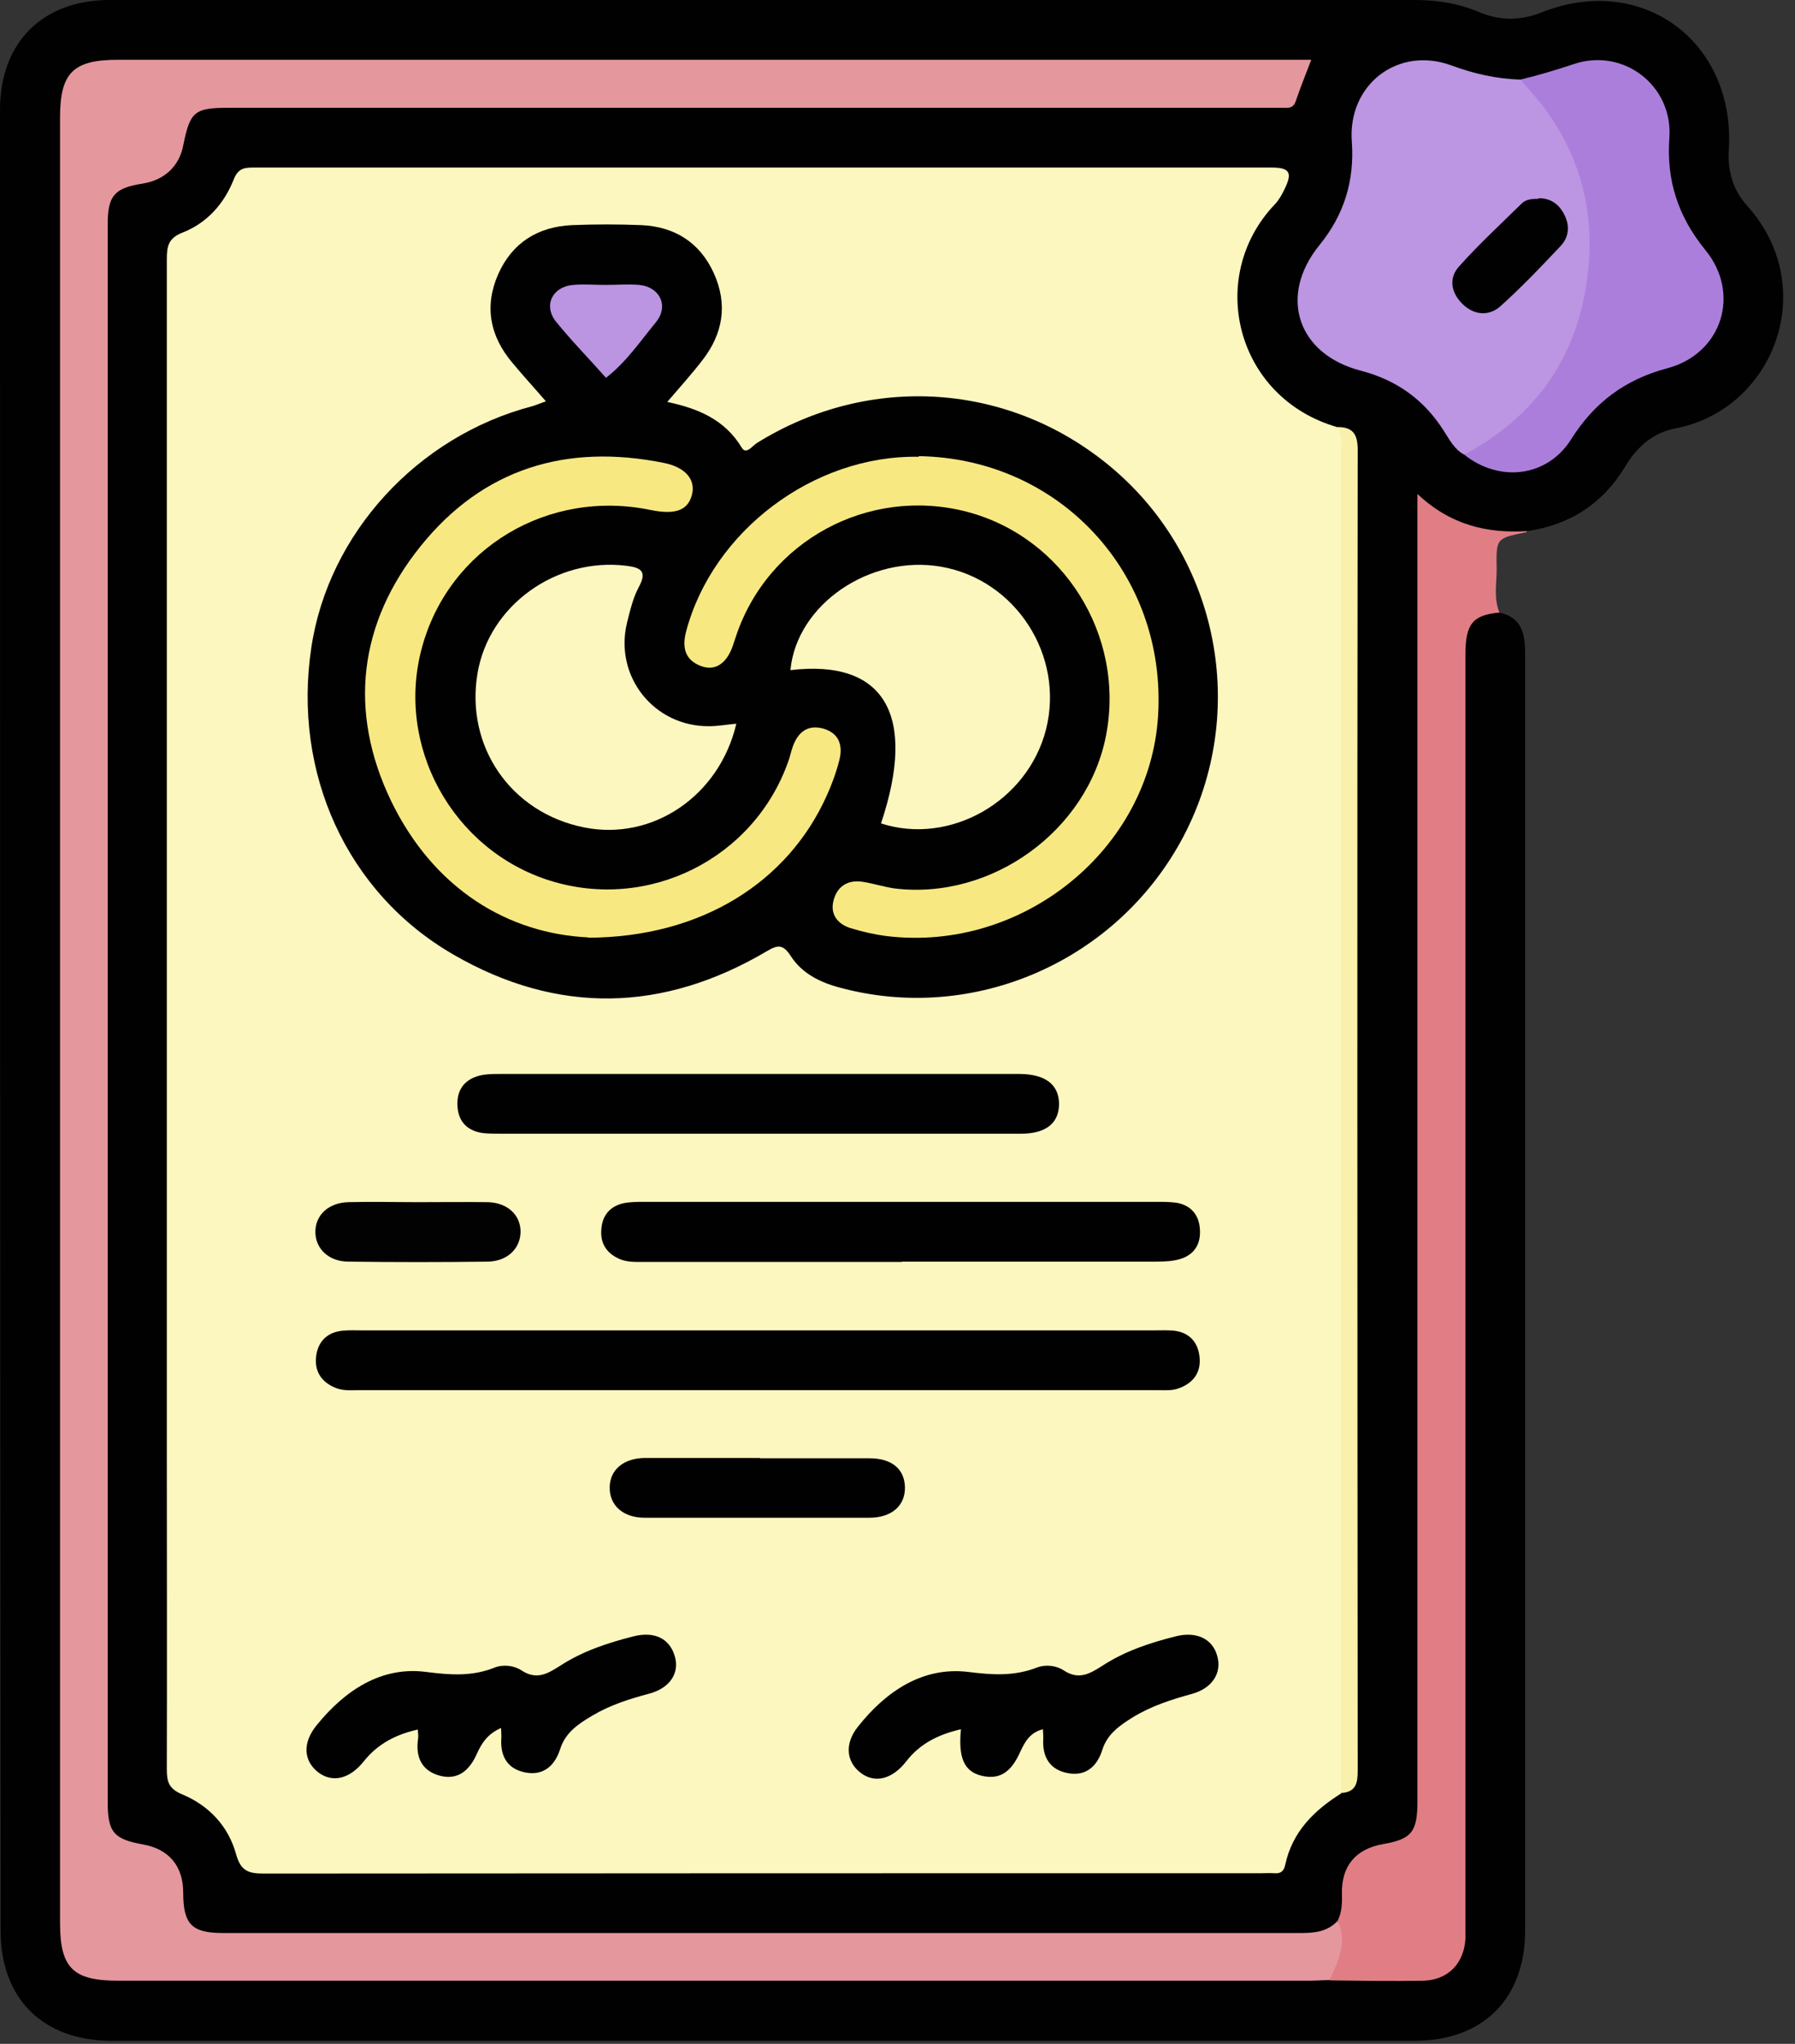
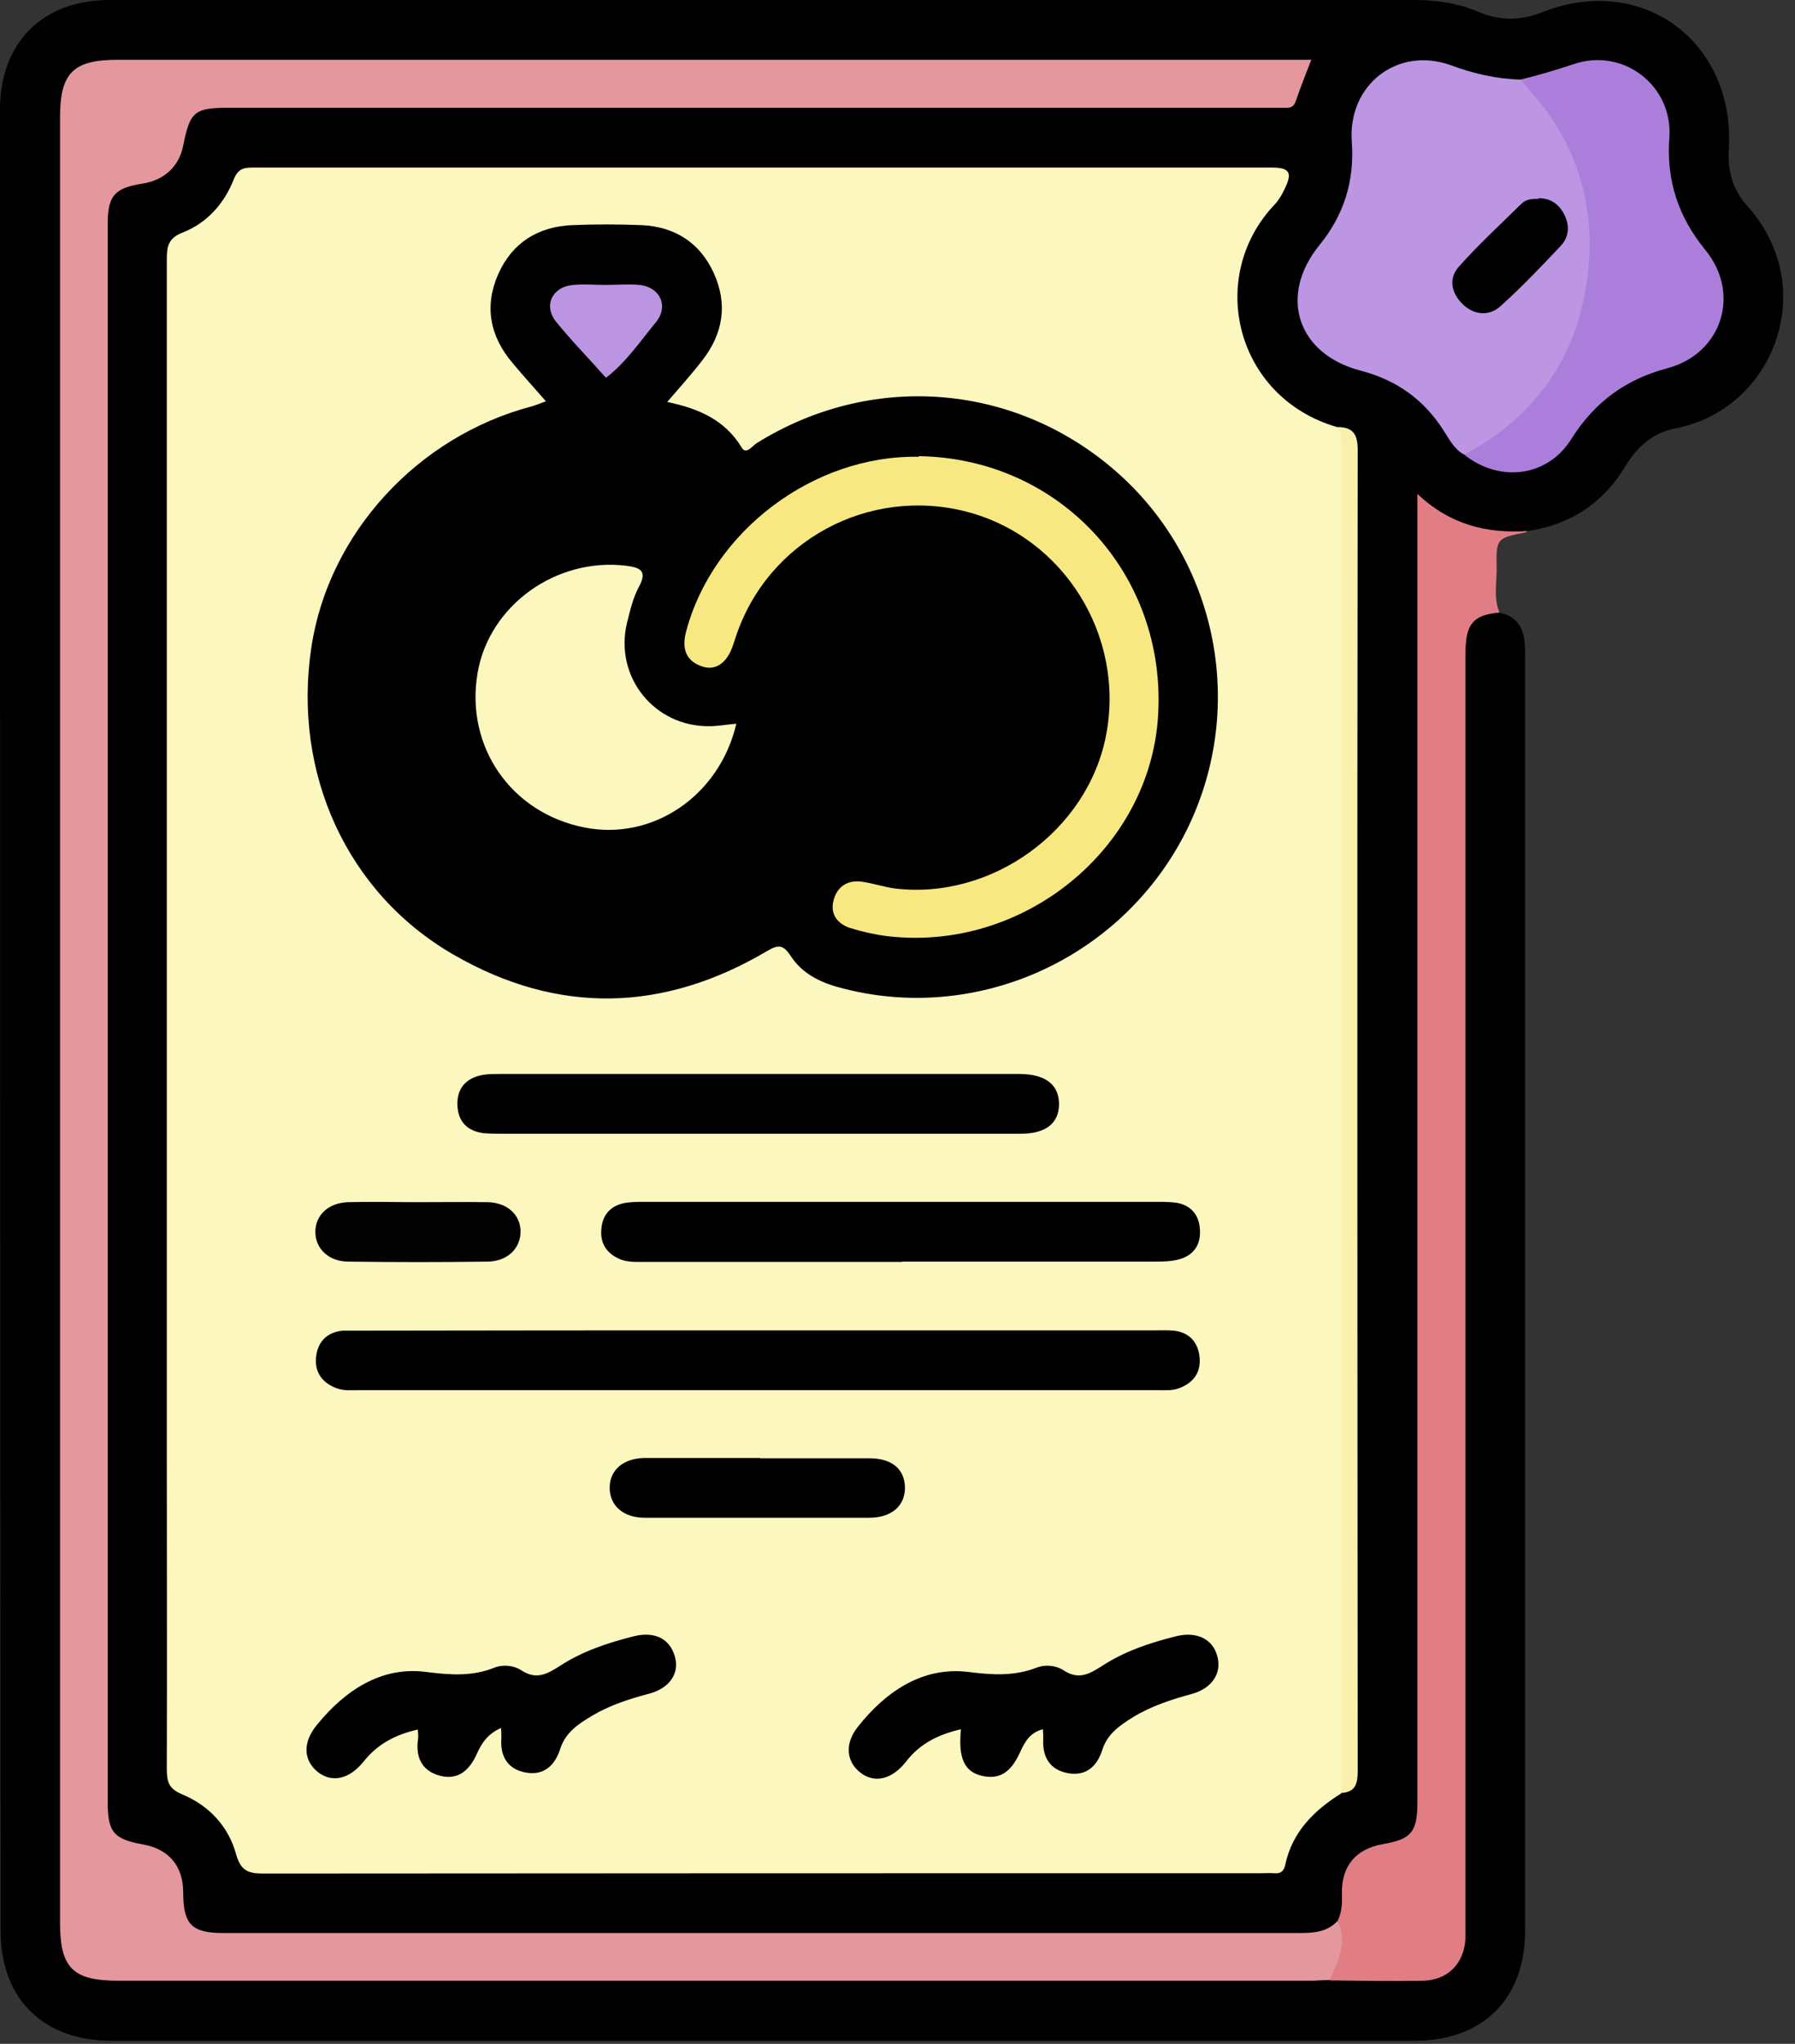
<svg xmlns="http://www.w3.org/2000/svg" width="58" height="66" viewBox="0 0 58 66" fill="none">
  <rect x="0" y="0" width="58" height="66" fill="#333333" stroke="none" />
  <g clip-path="url(#clip0_1502_2217)">
    <path d="M48.45 19.78C49.17 19.94 49.28 20.46 49.28 21.1C49.28 31.82 49.28 42.54 49.28 53.27C49.28 56.29 49.28 59.32 49.28 62.34C49.28 64.54 47.92 65.9 45.71 65.9C31.67 65.9 17.63 65.9 3.6 65.9C1.39 65.9 0.02 64.54 0.02 62.35C0 42.74 0 23.14 0 3.54C0 1.38 1.37 0 3.54 0C17.6 0 31.66 0 45.72 0C46.44 0 47.13 0.11 47.79 0.39C48.48 0.68 49.15 0.67 49.84 0.39C53.08 -0.88 56.09 1.36 55.86 4.86C55.82 5.53 56 6.14 56.45 6.64C58.84 9.29 57.31 13.22 54.15 13.83C53.41 13.97 52.89 14.43 52.51 15.07C51.79 16.26 50.73 16.95 49.35 17.15C48.35 17.27 47.35 17.37 46.46 16.72C46.19 16.53 46.02 16.64 46.02 16.98C46.02 17.19 46.02 17.41 46.02 17.62C46.02 30.88 46.02 44.14 46.02 57.4C46.02 57.68 46.02 57.96 46.02 58.24C45.99 59.15 45.77 59.51 44.9 59.72C44.01 59.94 43.59 60.46 43.57 61.35C43.57 61.63 43.51 61.91 43.32 62.13C43.02 62.48 42.62 62.61 42.18 62.63C41.94 62.63 41.71 62.63 41.47 62.63C30.26 62.63 19.05 62.63 7.84 62.63C7.67 62.63 7.5 62.63 7.33 62.63C6.21 62.59 5.81 62.25 5.71 61.16C5.64 60.4 5.26 59.96 4.52 59.76C3.53 59.49 3.29 59.14 3.27 58.09C3.27 57.83 3.27 57.58 3.27 57.32C3.27 40.92 3.27 24.51 3.27 8.11C3.27 7.79 3.27 7.47 3.27 7.15C3.32 6.32 3.61 5.91 4.4 5.74C5.13 5.58 5.56 5.19 5.72 4.44C5.91 3.6 6.3 3.31 7.17 3.27C7.47 3.26 7.77 3.27 8.07 3.27C18.83 3.27 29.59 3.27 40.35 3.27C40.65 3.27 40.95 3.29 41.25 3.24C41.58 3.19 41.93 2.71 41.9 2.39C41.88 2.22 41.77 2.19 41.64 2.17C41.45 2.15 41.25 2.17 41.06 2.17C28.8 2.17 16.54 2.17 4.28 2.17C2.43 2.17 2.16 2.44 2.16 4.29C2.16 23.42 2.16 42.55 2.16 61.67C2.16 63.47 2.44 63.75 4.25 63.75C16.87 63.75 29.5 63.75 42.12 63.75C42.4 63.75 42.68 63.73 42.95 63.78C43.83 63.73 44.71 63.77 45.59 63.75C46.68 63.73 47.09 63.32 47.11 62.22C47.11 61.94 47.11 61.66 47.11 61.38C47.11 48.19 47.11 35 47.11 21.81C47.11 21.4 47.08 20.99 47.18 20.59C47.36 19.9 47.79 19.63 48.45 19.79V19.78Z" fill="#010101" />
    <path d="M43.22 62.03C43.36 61.75 43.37 61.46 43.36 61.16C43.34 60.26 43.8 59.71 44.68 59.55C45.61 59.39 45.8 59.16 45.8 58.17C45.8 44.42 45.8 30.66 45.8 16.91C45.8 16.66 45.8 16.4 45.8 15.95C46.87 16.96 48.06 17.23 49.35 17.15C49.33 17.16 49.32 17.19 49.3 17.19C48.35 17.38 48.34 17.38 48.36 18.38C48.36 18.84 48.26 19.32 48.45 19.78C47.58 19.86 47.35 20.15 47.35 21.15C47.35 34.74 47.35 48.32 47.35 61.91C47.35 62.15 47.35 62.38 47.35 62.62C47.3 63.41 46.78 63.94 45.99 63.96C44.98 63.98 43.98 63.96 42.97 63.95C42.94 63.3 43.26 62.69 43.23 62.04L43.22 62.03Z" fill="#E17E85" />
    <path d="M43.34 57.91C42.46 58.46 41.76 59.15 41.53 60.21C41.49 60.41 41.39 60.51 41.18 60.49C41.03 60.48 40.88 60.49 40.73 60.49C29.99 60.49 19.25 60.49 8.52 60.5C8.03 60.5 7.78 60.42 7.63 59.88C7.38 58.97 6.75 58.3 5.88 57.94C5.45 57.76 5.39 57.53 5.39 57.13C5.4 53.7 5.39 50.27 5.39 46.84C5.39 34.02 5.39 21.19 5.39 8.37C5.39 7.95 5.44 7.69 5.9 7.51C6.69 7.2 7.24 6.58 7.55 5.8C7.68 5.47 7.85 5.41 8.16 5.41C19.13 5.41 30.11 5.41 41.08 5.41C41.67 5.41 41.77 5.57 41.51 6.1C41.43 6.27 41.33 6.45 41.2 6.59C38.96 8.93 39.92 12.84 43.2 13.79C43.46 13.93 43.52 14.18 43.54 14.44C43.56 14.7 43.55 14.95 43.55 15.21C43.55 29.01 43.55 42.81 43.55 56.6C43.55 57.04 43.65 57.51 43.33 57.9L43.34 57.91Z" fill="#FCF6BF" />
    <path d="M43.22 62.03C43.55 62.72 43.24 63.33 42.96 63.94C42.75 63.94 42.53 63.96 42.32 63.96C29.48 63.96 16.64 63.96 3.81 63.96C2.35 63.96 1.94 63.54 1.94 62.09C1.94 42.66 1.94 23.23 1.94 3.8C1.94 2.35 2.36 1.93 3.82 1.93C16.42 1.93 29.02 1.93 41.63 1.93H42.37C42.19 2.4 42.02 2.82 41.87 3.26C41.81 3.44 41.71 3.49 41.54 3.48C41.39 3.48 41.24 3.48 41.09 3.48C29.86 3.48 18.63 3.48 7.4 3.48C6.28 3.48 6.14 3.6 5.92 4.7C5.79 5.37 5.31 5.82 4.6 5.93C3.7 6.07 3.48 6.32 3.48 7.24C3.48 24.22 3.48 41.21 3.48 58.19C3.48 59.16 3.67 59.39 4.62 59.56C5.46 59.71 5.92 60.26 5.92 61.12C5.92 62.14 6.2 62.42 7.2 62.42C18.82 62.42 30.43 62.42 42.05 62.42C42.5 62.42 42.9 62.37 43.22 62.03Z" fill="#E5979E" />
    <path d="M47.31 14.68C46.99 14.51 46.84 14.2 46.65 13.91C46.01 12.9 45.12 12.27 43.97 11.97C41.92 11.44 41.3 9.56 42.63 7.92C43.43 6.94 43.77 5.84 43.68 4.58C43.54 2.74 45.16 1.48 46.89 2.11C47.62 2.38 48.36 2.55 49.14 2.57C49.55 2.74 49.83 3.06 50.08 3.41C52.34 6.5 52.16 11.45 48.33 14.29C48.04 14.5 47.77 14.86 47.32 14.67L47.31 14.68Z" fill="#BC95E3" />
    <path d="M47.31 14.68C49.33 13.61 50.66 11.97 51.15 9.76C51.64 7.53 51.31 5.39 49.91 3.5C49.67 3.18 49.39 2.88 49.13 2.57C49.71 2.43 50.28 2.26 50.85 2.07C52.45 1.53 54.06 2.76 53.94 4.45C53.84 5.84 54.23 7 55.1 8.07C56.26 9.48 55.64 11.42 53.88 11.89C52.52 12.25 51.52 12.99 50.77 14.18C50 15.41 48.45 15.59 47.31 14.68Z" fill="#AC7EDC" />
    <path d="M43.34 57.91C43.34 43.45 43.34 29 43.34 14.54C43.34 14.28 43.37 14.02 43.21 13.79C43.71 13.79 43.87 14.01 43.87 14.53C43.85 28.74 43.86 42.95 43.87 57.16C43.87 57.58 43.82 57.87 43.33 57.9L43.34 57.91Z" fill="#F8F0AB" />
    <path d="M17.64 12.96C17.26 12.52 16.9 12.13 16.56 11.72C15.83 10.86 15.64 9.89 16.1 8.85C16.55 7.84 17.38 7.32 18.48 7.27C19.23 7.24 19.98 7.24 20.73 7.27C21.8 7.32 22.61 7.83 23.06 8.81C23.52 9.82 23.37 10.77 22.69 11.64C22.35 12.08 21.98 12.49 21.56 12.98C22.57 13.19 23.43 13.56 23.97 14.46C24.11 14.69 24.31 14.4 24.45 14.31C28.11 12.03 32.66 12.35 35.93 15.11C39.39 18.03 40.35 22.99 38.24 27.01C36.12 31.03 31.48 33.07 27.13 31.89C26.49 31.72 25.91 31.43 25.55 30.87C25.3 30.49 25.14 30.5 24.77 30.72C21.43 32.69 18.02 32.77 14.66 30.83C11.2 28.84 9.45 24.95 10.06 20.91C10.61 17.23 13.49 14.09 17.19 13.12C17.33 13.08 17.46 13.02 17.64 12.96Z" fill="#010101" />
-     <path d="M24.51 42.96C28.77 42.96 33.04 42.96 37.3 42.96C37.51 42.96 37.73 42.95 37.94 42.97C38.43 43.03 38.71 43.34 38.76 43.82C38.81 44.3 38.58 44.64 38.12 44.82C37.87 44.92 37.61 44.89 37.36 44.89C28.79 44.89 20.22 44.89 11.64 44.89C11.39 44.89 11.13 44.92 10.88 44.83C10.42 44.66 10.17 44.32 10.21 43.85C10.25 43.35 10.55 43.02 11.07 42.97C11.28 42.95 11.5 42.96 11.71 42.96C15.97 42.96 20.24 42.96 24.5 42.96H24.51Z" fill="#010101" />
+     <path d="M24.51 42.96C28.77 42.96 33.04 42.96 37.3 42.96C37.51 42.96 37.73 42.95 37.94 42.97C38.43 43.03 38.71 43.34 38.76 43.82C38.81 44.3 38.58 44.64 38.12 44.82C37.87 44.92 37.61 44.89 37.36 44.89C28.79 44.89 20.22 44.89 11.64 44.89C11.39 44.89 11.13 44.92 10.88 44.83C10.42 44.66 10.17 44.32 10.21 43.85C10.25 43.35 10.55 43.02 11.07 42.97C15.97 42.96 20.24 42.96 24.5 42.96H24.51Z" fill="#010101" />
    <path d="M24.48 36.61C21.74 36.61 18.99 36.61 16.25 36.61C16.04 36.61 15.82 36.61 15.61 36.59C15.1 36.52 14.8 36.22 14.78 35.69C14.76 35.14 15.06 34.81 15.6 34.71C15.79 34.68 15.98 34.68 16.18 34.68C21.71 34.68 27.24 34.68 32.77 34.68C32.83 34.68 32.9 34.68 32.96 34.68C33.78 34.69 34.21 35.02 34.22 35.64C34.22 36.27 33.8 36.61 32.98 36.61C30.15 36.61 27.32 36.61 24.49 36.61H24.48Z" fill="#020101" />
    <path d="M29.14 40.75C26.36 40.75 23.57 40.75 20.79 40.75C20.53 40.75 20.27 40.76 20.03 40.66C19.61 40.48 19.39 40.16 19.43 39.7C19.46 39.24 19.72 38.94 20.17 38.85C20.38 38.81 20.6 38.81 20.81 38.81C26.33 38.81 31.86 38.81 37.38 38.81C37.59 38.81 37.81 38.81 38.02 38.84C38.48 38.92 38.74 39.23 38.77 39.68C38.81 40.16 38.6 40.52 38.12 40.66C37.88 40.73 37.61 40.74 37.36 40.74C34.62 40.74 31.88 40.74 29.14 40.74V40.75Z" fill="#010101" />
    <path d="M16.19 55.8C15.75 55.99 15.56 56.3 15.41 56.63C15.18 57.15 14.81 57.5 14.21 57.34C13.62 57.18 13.42 56.73 13.51 56.14C13.52 56.06 13.51 55.98 13.5 55.85C12.78 56.01 12.2 56.32 11.76 56.87C11.3 57.45 10.74 57.58 10.28 57.23C9.81 56.86 9.76 56.28 10.24 55.7C11.15 54.58 12.33 53.8 13.77 53.99C14.56 54.09 15.25 54.14 15.98 53.85C16.26 53.74 16.61 53.78 16.85 53.94C17.34 54.26 17.69 54.05 18.1 53.79C18.82 53.32 19.64 53.05 20.47 52.84C21.15 52.67 21.63 52.91 21.8 53.47C21.97 54.02 21.65 54.51 20.98 54.69C20.34 54.86 19.71 55.06 19.14 55.4C18.7 55.66 18.27 55.94 18.1 56.48C17.93 57.01 17.57 57.34 17 57.24C16.41 57.14 16.15 56.72 16.2 56.11C16.2 56.03 16.2 55.95 16.19 55.8Z" fill="#010101" />
    <path d="M33.7 55.84C33.29 55.94 33.12 56.24 32.98 56.54C32.73 57.1 32.4 57.51 31.71 57.34C31.15 57.2 30.96 56.76 31.05 55.84C30.32 56.01 29.73 56.3 29.28 56.88C28.83 57.46 28.26 57.6 27.8 57.24C27.35 56.89 27.28 56.31 27.72 55.76C28.63 54.61 29.82 53.81 31.29 53.99C32.08 54.09 32.77 54.13 33.5 53.85C33.78 53.74 34.13 53.78 34.37 53.94C34.86 54.26 35.21 54.05 35.62 53.79C36.34 53.32 37.15 53.05 37.99 52.84C38.66 52.67 39.18 52.92 39.33 53.47C39.49 54.02 39.17 54.52 38.51 54.7C37.85 54.88 37.2 55.09 36.61 55.45C36.19 55.71 35.78 55.99 35.62 56.5C35.45 57.04 35.09 57.36 34.52 57.26C33.93 57.16 33.67 56.74 33.71 56.14C33.71 56.06 33.71 55.98 33.7 55.87V55.84Z" fill="#010101" />
    <path d="M24.56 47.09C25.74 47.09 26.92 47.09 28.09 47.09C28.81 47.09 29.22 47.43 29.24 48.01C29.26 48.61 28.82 49.01 28.09 49.01C25.67 49.01 23.25 49.01 20.83 49.01C20.14 49.01 19.7 48.62 19.7 48.04C19.7 47.47 20.14 47.09 20.83 47.08C22.07 47.08 23.31 47.08 24.56 47.08V47.09Z" fill="#010101" />
    <path d="M13.5 38.82C14.25 38.82 15 38.81 15.75 38.82C16.39 38.83 16.82 39.23 16.82 39.77C16.82 40.31 16.4 40.73 15.76 40.74C14.26 40.76 12.76 40.76 11.26 40.74C10.62 40.74 10.19 40.32 10.19 39.78C10.19 39.24 10.61 38.84 11.25 38.82C12 38.8 12.75 38.82 13.5 38.82Z" fill="#020202" />
    <path d="M49.72 6.4C50.1 6.4 50.37 6.59 50.54 6.92C50.73 7.28 50.7 7.65 50.43 7.94C49.8 8.61 49.16 9.28 48.48 9.89C48.11 10.22 47.63 10.18 47.26 9.82C46.89 9.46 46.8 8.99 47.14 8.61C47.78 7.89 48.49 7.24 49.17 6.57C49.31 6.43 49.52 6.42 49.71 6.42L49.72 6.4Z" fill="#020102" />
-     <path d="M19.01 30.27C16.44 30.15 14.02 28.73 12.63 25.85C11.25 22.97 11.59 20.13 13.58 17.65C15.6 15.13 18.3 14.31 21.46 14.95C22.15 15.09 22.48 15.49 22.36 15.97C22.23 16.48 21.83 16.63 21.03 16.47C17.72 15.78 14.52 17.69 13.64 20.89C12.76 24.07 14.61 27.45 17.78 28.44C20.96 29.43 24.36 27.73 25.47 24.59C25.53 24.43 25.56 24.26 25.62 24.1C25.79 23.63 26.11 23.39 26.61 23.53C27.12 23.68 27.24 24.08 27.12 24.55C27.02 24.94 26.88 25.33 26.71 25.7C25.46 28.48 22.67 30.27 19 30.28L19.01 30.27Z" fill="#F7E882" />
    <path d="M29.69 14.73C34.25 14.8 37.7 18.54 37.42 23.11C37.16 27.42 33.06 30.75 28.67 30.23C28.27 30.18 27.87 30.09 27.48 29.97C27.07 29.84 26.82 29.53 26.93 29.09C27.04 28.64 27.37 28.41 27.84 28.47C28.2 28.52 28.55 28.64 28.91 28.69C32.05 29.07 35.15 26.82 35.74 23.74C36.36 20.52 34.36 17.33 31.22 16.52C28.06 15.71 24.81 17.46 23.78 20.55C23.75 20.65 23.71 20.75 23.68 20.85C23.48 21.43 23.1 21.69 22.63 21.5C22.12 21.3 22.04 20.89 22.17 20.39C23.03 17.15 26.29 14.69 29.68 14.75L29.69 14.73Z" fill="#F7E882" />
    <path d="M23.79 23.38C23.24 25.71 21.08 27.16 18.88 26.72C16.51 26.25 15.03 24.11 15.43 21.74C15.8 19.55 17.97 17.99 20.24 18.27C20.73 18.33 20.91 18.46 20.64 18.96C20.45 19.31 20.36 19.72 20.26 20.11C19.84 21.85 21.14 23.47 22.92 23.45C23.19 23.45 23.46 23.4 23.79 23.37V23.38Z" fill="#FCF6BF" />
-     <path d="M28.47 26.58C29.64 23.08 28.57 21.28 25.54 21.64C25.74 19.52 28.11 17.9 30.41 18.3C32.82 18.72 34.4 21.17 33.8 23.55C33.21 25.88 30.69 27.31 28.47 26.59V26.58Z" fill="#FCF6BF" />
    <path d="M19.57 9.2C19.93 9.2 20.3 9.17 20.66 9.2C21.33 9.27 21.62 9.89 21.19 10.41C20.68 11.03 20.23 11.7 19.58 12.2C19.04 11.59 18.47 11.01 17.96 10.38C17.55 9.86 17.85 9.25 18.53 9.2C18.87 9.17 19.21 9.2 19.56 9.2H19.57Z" fill="#BB94E2" />
  </g>
  <defs>
    <clipPath id="clip0_1502_2217">
      <rect width="57.61" height="65.89" fill="white" />
    </clipPath>
  </defs>
</svg>